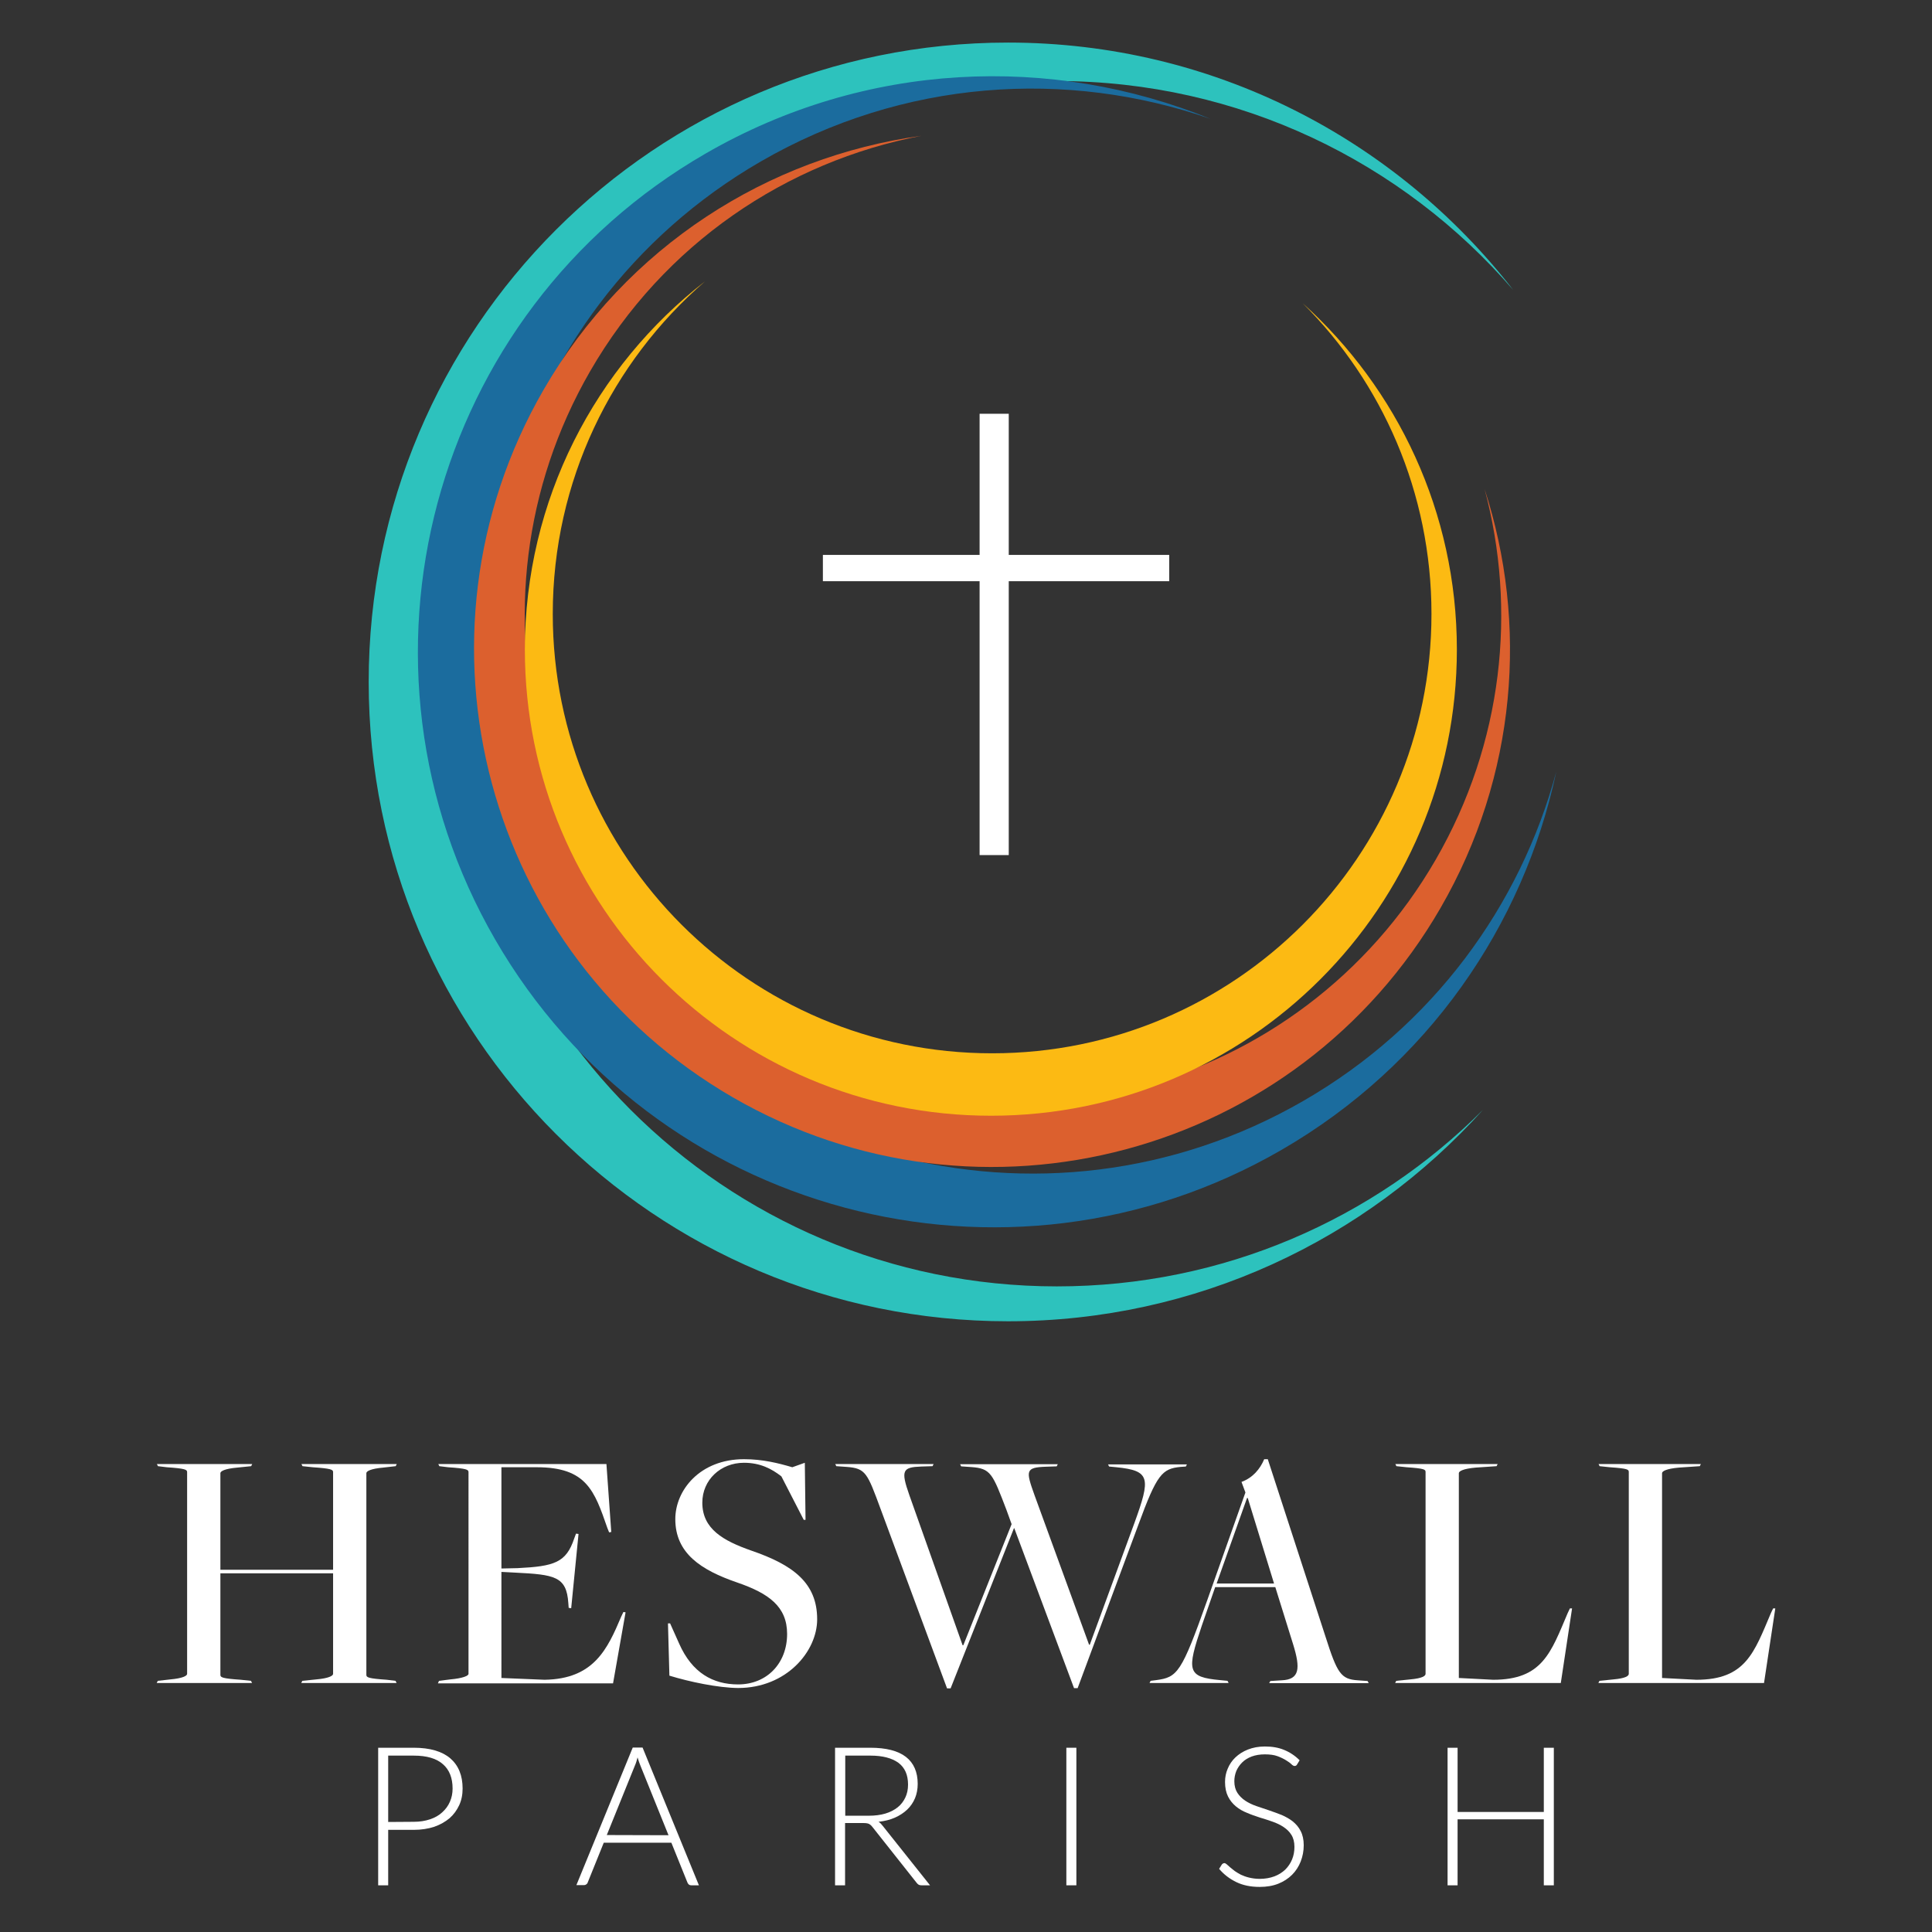
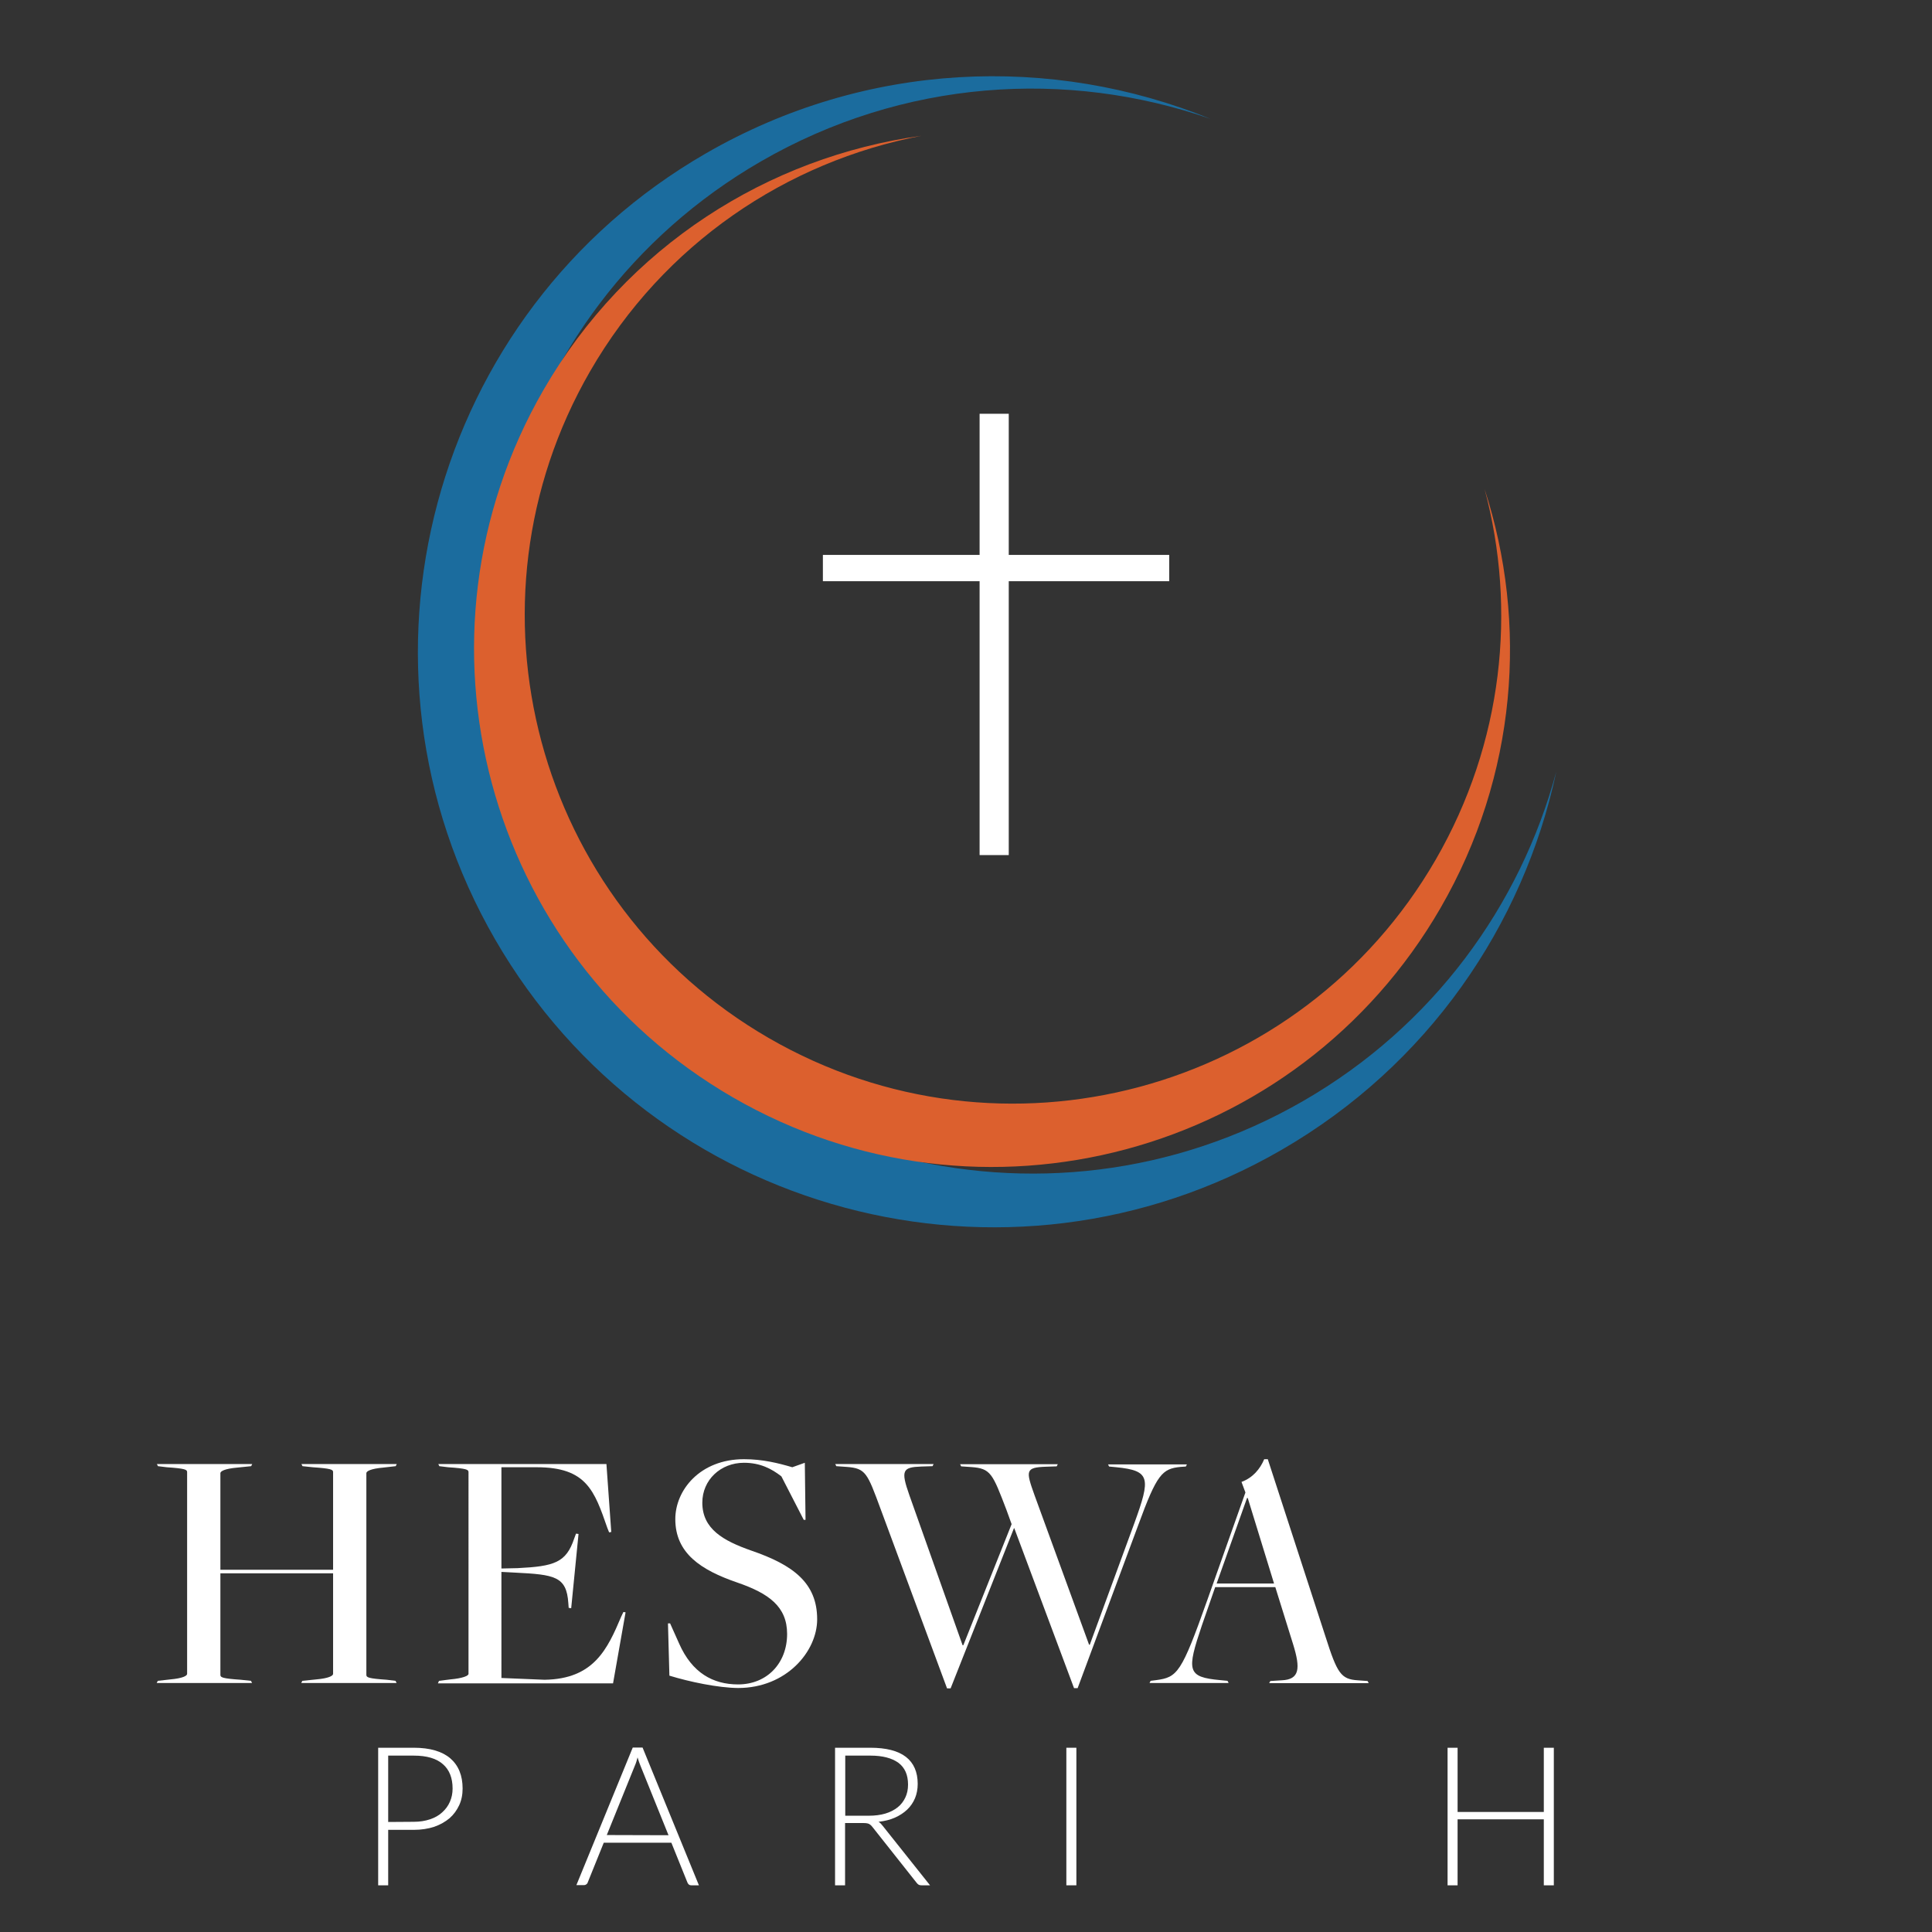
<svg xmlns="http://www.w3.org/2000/svg" version="1.1" id="Layer_1" x="0px" y="0px" viewBox="0 0 1080 1080" style="enable-background:new 0 0 1080 1080;" xml:space="preserve">
  <rect x="0" y="0" width="1080" height="1080" fill="#333333" stroke="none" />
  <style type="text/css">
	.st0{fill:#FFFFFF;}
	.st1{fill:#2DC2BD;}
	.st2{fill:#1B6C9E;}
	.st3{fill:#DC602E;}
	.st4{fill:#FCBA13;}
	.st5{fill:none;}
</style>
  <g>
    <g>
      <path class="st0" d="M601.7,1053.9h-5.6V977h5.6V1053.9z" />
-       <path class="st0" d="M725.1,986.3c-0.3,0.6-0.8,0.9-1.4,0.9c-0.5,0-1.1-0.3-1.8-1s-1.7-1.4-3-2.2s-2.9-1.6-4.8-2.3    c-1.9-0.7-4.3-1-7-1c-2.8,0-5.2,0.4-7.4,1.2c-2.1,0.8-3.9,1.9-5.3,3.3c-1.4,1.4-2.5,3-3.3,4.8c-0.7,1.8-1.1,3.7-1.1,5.7    c0,2.6,0.6,4.8,1.7,6.5c1.1,1.7,2.6,3.2,4.4,4.4c1.8,1.2,3.9,2.2,6.2,3s4.7,1.6,7.1,2.4c2.4,0.8,4.8,1.7,7.1,2.6    c2.3,1,4.4,2.2,6.2,3.6c1.8,1.5,3.3,3.2,4.4,5.4c1.1,2.1,1.7,4.8,1.7,7.9c0,3.2-0.6,6.3-1.7,9.1c-1.1,2.8-2.7,5.3-4.8,7.4    s-4.7,3.8-7.7,5s-6.5,1.8-10.4,1.8c-5.1,0-9.4-0.9-13.1-2.7c-3.7-1.8-6.9-4.2-9.6-7.4l1.5-2.4c0.4-0.5,0.9-0.8,1.5-0.8    c0.3,0,0.7,0.2,1.3,0.7c0.5,0.4,1.1,1,1.8,1.6s1.6,1.3,2.6,2.1c1,0.7,2.2,1.4,3.5,2.1c1.3,0.6,2.9,1.2,4.6,1.6    c1.7,0.4,3.7,0.7,5.9,0.7c3,0,5.8-0.5,8.2-1.4s4.4-2.2,6.1-3.8c1.6-1.6,2.9-3.5,3.8-5.7c0.9-2.2,1.3-4.5,1.3-7    c0-2.7-0.6-5-1.7-6.7c-1.1-1.8-2.6-3.2-4.4-4.4c-1.8-1.2-3.9-2.2-6.2-3s-4.7-1.6-7.1-2.3c-2.4-0.8-4.8-1.6-7.1-2.6    c-2.3-0.9-4.4-2.1-6.2-3.6s-3.3-3.3-4.4-5.5c-1.1-2.2-1.7-4.9-1.7-8.2c0-2.6,0.5-5.1,1.5-7.4c1-2.4,2.4-4.5,4.3-6.3    c1.9-1.8,4.2-3.3,7-4.4c2.8-1.1,5.9-1.7,9.5-1.7c4,0,7.6,0.6,10.7,1.9c3.2,1.3,6.1,3.2,8.7,5.8L725.1,986.3z" />
      <path class="st0" d="M868.6,977v76.9H863V1017h-48.2v36.9h-5.6V977h5.6v35.9H863V977H868.6z" />
      <path class="st0" d="M231.3,977c9,0,15.8,2,20.4,5.9c4.6,4,6.9,9.6,6.9,16.9c0,3.4-0.6,6.5-1.9,9.3c-1.3,2.8-3.1,5.3-5.4,7.3    c-2.4,2-5.2,3.6-8.6,4.8c-3.4,1.1-7.2,1.7-11.4,1.7H217v31h-5.6V977H231.3z M231.3,1018.4c3.4,0,6.4-0.5,9.1-1.4    c2.7-0.9,5-2.2,6.8-3.9c1.9-1.7,3.3-3.6,4.3-5.9c1-2.3,1.5-4.7,1.5-7.4c0-5.9-1.8-10.5-5.4-13.6c-3.6-3.2-9-4.8-16.3-4.8H217v37.1    L231.3,1018.4L231.3,1018.4z" />
      <path class="st0" d="M390.7,1053.9h-4.3c-0.5,0-0.9-0.1-1.3-0.4c-0.3-0.3-0.6-0.6-0.8-1.1l-9-22.3h-37.8l-9,22.3    c-0.1,0.4-0.4,0.7-0.8,1s-0.8,0.4-1.3,0.4h-4.2l31.5-76.9h5.5L390.7,1053.9z M373.7,1025.9L358,987c-0.5-1.3-1.1-2.8-1.6-4.6    c-0.2,0.9-0.5,1.7-0.7,2.5c-0.3,0.8-0.5,1.5-0.8,2.1l-15.7,38.8L373.7,1025.9L373.7,1025.9z" />
      <path class="st0" d="M519.9,1053.9h-4.8c-0.6,0-1.1-0.1-1.5-0.3s-0.8-0.6-1.2-1.1l-24.7-31.2c-0.3-0.4-0.6-0.7-0.9-1    s-0.7-0.5-1-0.7c-0.4-0.2-0.8-0.3-1.4-0.4c-0.5-0.1-1.2-0.1-1.9-0.1h-10.1v34.8h-5.6V977h19.7c8.8,0,15.5,1.7,19.9,5.1    c4.4,3.4,6.6,8.5,6.6,15.1c0,2.9-0.5,5.6-1.5,8s-2.5,4.6-4.4,6.4c-1.9,1.8-4.2,3.3-6.9,4.5c-2.7,1.2-5.7,1.9-9.1,2.3    c0.9,0.5,1.6,1.3,2.3,2.2L519.9,1053.9z M485.7,1015c3.4,0,6.5-0.4,9.2-1.2s5-2,6.9-3.5s3.3-3.4,4.3-5.5s1.5-4.5,1.5-7.2    c0-5.5-1.8-9.5-5.4-12.2c-3.6-2.6-8.8-4-15.6-4h-14.1v33.6L485.7,1015L485.7,1015z" />
    </g>
    <g>
      <path class="st0" d="M88.2,939.6l7-0.8c6.9-0.6,9.4-2,9.4-3.1V822.9c0-1.4-1.2-2-11.4-2.7l-4.9-0.6l-0.6-1.2H141l-0.6,1.2    l-7.8,0.8c-6.9,0.6-9.4,2-9.4,3.1v54h63v-54.6c0-1.4-1.2-2-11.4-2.7l-5.7-0.6l-0.6-1.2h53.3l-0.6,1.2l-7,0.8    c-6.9,0.6-9.4,2-9.4,3.1v112.8c0,1.4,1.2,2,11.4,2.7l4.9,0.6l0.6,1.2h-53.3l0.6-1.2l7.8-0.8c6.9-0.6,9.4-2,9.4-3.1v-56.2h-63v56.8    c0,1.4,1.2,2,11.4,2.7l5.7,0.6l0.6,1.2H87.6L88.2,939.6z" />
      <path class="st0" d="M245.4,939.6l6.3-0.8c6.9-0.6,10.2-2,10.2-3.1V822.9c0-1.4-1.2-2-11.4-2.7l-4.9-0.6l-0.6-1.2h94l2.7,38    l-1.2,0.2l-1-2.5c-7.2-20.8-11.7-33.9-39.4-33.9h-19.8v56.6l9-0.2c20.6-1,27.2-3.1,31.7-16.6l1-2.7l1.4,0.2l-4.1,41.5l-1.4-0.2    l-0.2-2.7c-1-14.9-7.6-15.9-29.8-17l-7.6-0.4V938l24.1,1c27.6-0.4,35.2-17.2,42.9-35.4l1.2-2.5l1.2,0.2l-7,39.7h-97.9L245.4,939.6    z" />
      <path class="st0" d="M374.2,936.7l-0.8-29.2h1.2l5.1,11.4c7.2,16.2,18.8,22.7,32.9,22.7c16.2,0,27.4-11.9,27.4-28.2    c0-15.3-10.2-22.7-28-28.8c-20-6.9-34.5-16.2-34.5-35.4c0-16.1,13.7-33.5,38.4-33.5c10.4,0,19.2,2.2,27,4.5l7-2.5l0.4,31.9h-1    l-12.5-24.3c-5.5-4.3-11.9-7.6-20.9-7.6c-13.1,0-23.3,9.6-23.3,22.3c0,14.7,11.7,21.3,27.4,26.8c23.3,8,36.8,18,36.8,38.4    c0,18-17.2,38.4-44.2,38.4C401.5,943.5,385.6,940.2,374.2,936.7z" />
      <path class="st0" d="M492.4,843.9c-7.6-20.6-8.4-23.1-19.2-23.9l-5.7-0.4l-0.6-1.2h55l-0.6,1.2l-6.3,0.2    c-10.4,0.4-11.6,2-6.7,15.9l29.8,84h0.4l27-67.7l-2.9-8c-7.8-20.4-8.8-23.1-19.6-23.9l-5.7-0.4l-0.6-1.2h54.6l-0.6,1.2l-5.9,0.2    c-11.7,0.4-11.4,2.2-6.5,15.9l30.5,83.6h0.4l24.9-67.9c9.2-25.3,9-29.4-10-31.3l-4.1-0.4l-0.6-1.2h44.1l-0.6,1.2L660,820    c-10.4,1-13.3,4.1-23.7,32.5l-33.9,91.2h-2L567,854.3h-0.2l-35.4,89.5h-2L492.4,843.9z" />
      <path class="st0" d="M679.3,887.2l-7.4,21.3c-8.6,25.5-8.4,29,10.2,30.7l4.1,0.4l0.6,1.2h-44.2l0.6-1.2l3.1-0.4    c11.9-1.6,14.1-3.9,28.6-44.8l21.3-60.1l-2.2-5.9c6.3-2.3,10.4-7.2,12.7-12.7h2L741,915c6.5,20.4,8.6,23.7,18,24.3l5.5,0.4    l0.6,1.2h-55.6l0.6-1.2l6.3-0.4c10.2-0.4,10.6-6.7,6.5-20l-10-32.1H679.3z M712.2,885.2l-14.7-47.8h-0.4l-17,47.8H712.2z" />
-       <path class="st0" d="M780.5,939.6l7.8-0.8c6.9-0.6,8.6-2,8.6-3.1V822.9c0-1.4-0.4-2-10.6-2.7l-5.7-0.6l-0.6-1.2h57.2l-0.6,1.2    l-11.7,0.8c-6.9,0.6-9.4,2-9.4,3.1V938l19.2,1c27.6,0,32.3-15.3,41.7-37.4l1.2-2.5h1.2l-6.3,41.7h-92.6L780.5,939.6z" />
-       <path class="st0" d="M894.1,939.6l7.8-0.8c6.9-0.6,8.6-2,8.6-3.1V822.9c0-1.4-0.4-2-10.6-2.7l-5.7-0.6l-0.6-1.2h57.2l-0.6,1.2    l-11.7,0.8c-6.9,0.6-9.4,2-9.4,3.1V938l19.2,1c27.6,0,32.3-15.3,41.7-37.4l1.2-2.5h1.2l-6.3,41.7h-92.6L894.1,939.6z" />
    </g>
    <g>
      <g>
-         <path class="st1" d="M590.8,719.1c-186.1,0-336.9-150.8-336.9-336.9S404.8,45.3,590.8,45.3c101.9,0,193.3,45.3,255.1,116.8     C780.5,78,678.4,23.8,563.5,23.8c-197.4,0-357.4,160-357.4,357.4s160,357.4,357.4,357.4c105.4,0,200.1-45.6,265.5-118.2     C768.1,681.4,683.9,719.1,590.8,719.1z" />
        <path class="st2" d="M728.6,615.4c-145,83.7-330.5,34-414.2-111s-34-330.5,111-414.2c79.5-45.9,171-51.7,251.4-23.7     C588,30.3,484,34.1,394.5,85.8c-153.9,88.8-206.6,285.6-117.7,439.4s285.6,206.6,439.4,117.7c82.1-47.4,135.4-125.6,153.8-211.6     C849.8,506.3,801.1,573.6,728.6,615.4z" />
        <path class="st3" d="M802.6,480.5C727.2,611,560.3,655.7,429.8,580.3S254.6,338,329.9,207.5c41.3-71.5,110-117.2,185.2-131.6     C429.6,87.7,350.3,137.4,303.8,218c-79.9,138.5-32.5,315.5,106,395.5s315.5,32.5,395.5-106c42.7-73.9,49-158.9,24.6-234.1     C847.9,340.8,840.3,415.2,802.6,480.5z" />
-         <path class="st4" d="M800.2,343.2c0,135.6-110,245.6-245.6,245.6S309,478.8,309,343.2c0-74.3,33-140.9,85.2-186     c-61.4,47.7-100.8,122.2-100.8,205.9c0,143.9,116.7,260.6,260.6,260.6S814.4,507,814.4,363.1c0-76.8-33.3-145.9-86.2-193.6     C772.7,213.9,800.2,275.3,800.2,343.2z" />
      </g>
      <polygon class="st0" points="653.6,310.2 563.9,310.2 563.9,231.3 547.6,231.3 547.6,310.2 460,310.2 460,324.9 547.6,324.9     547.6,478 563.9,478 563.9,324.9 653.6,324.9   " />
    </g>
    <rect x="4" y="4.2" class="st5" width="1072.5" height="1072.5" />
  </g>
</svg>